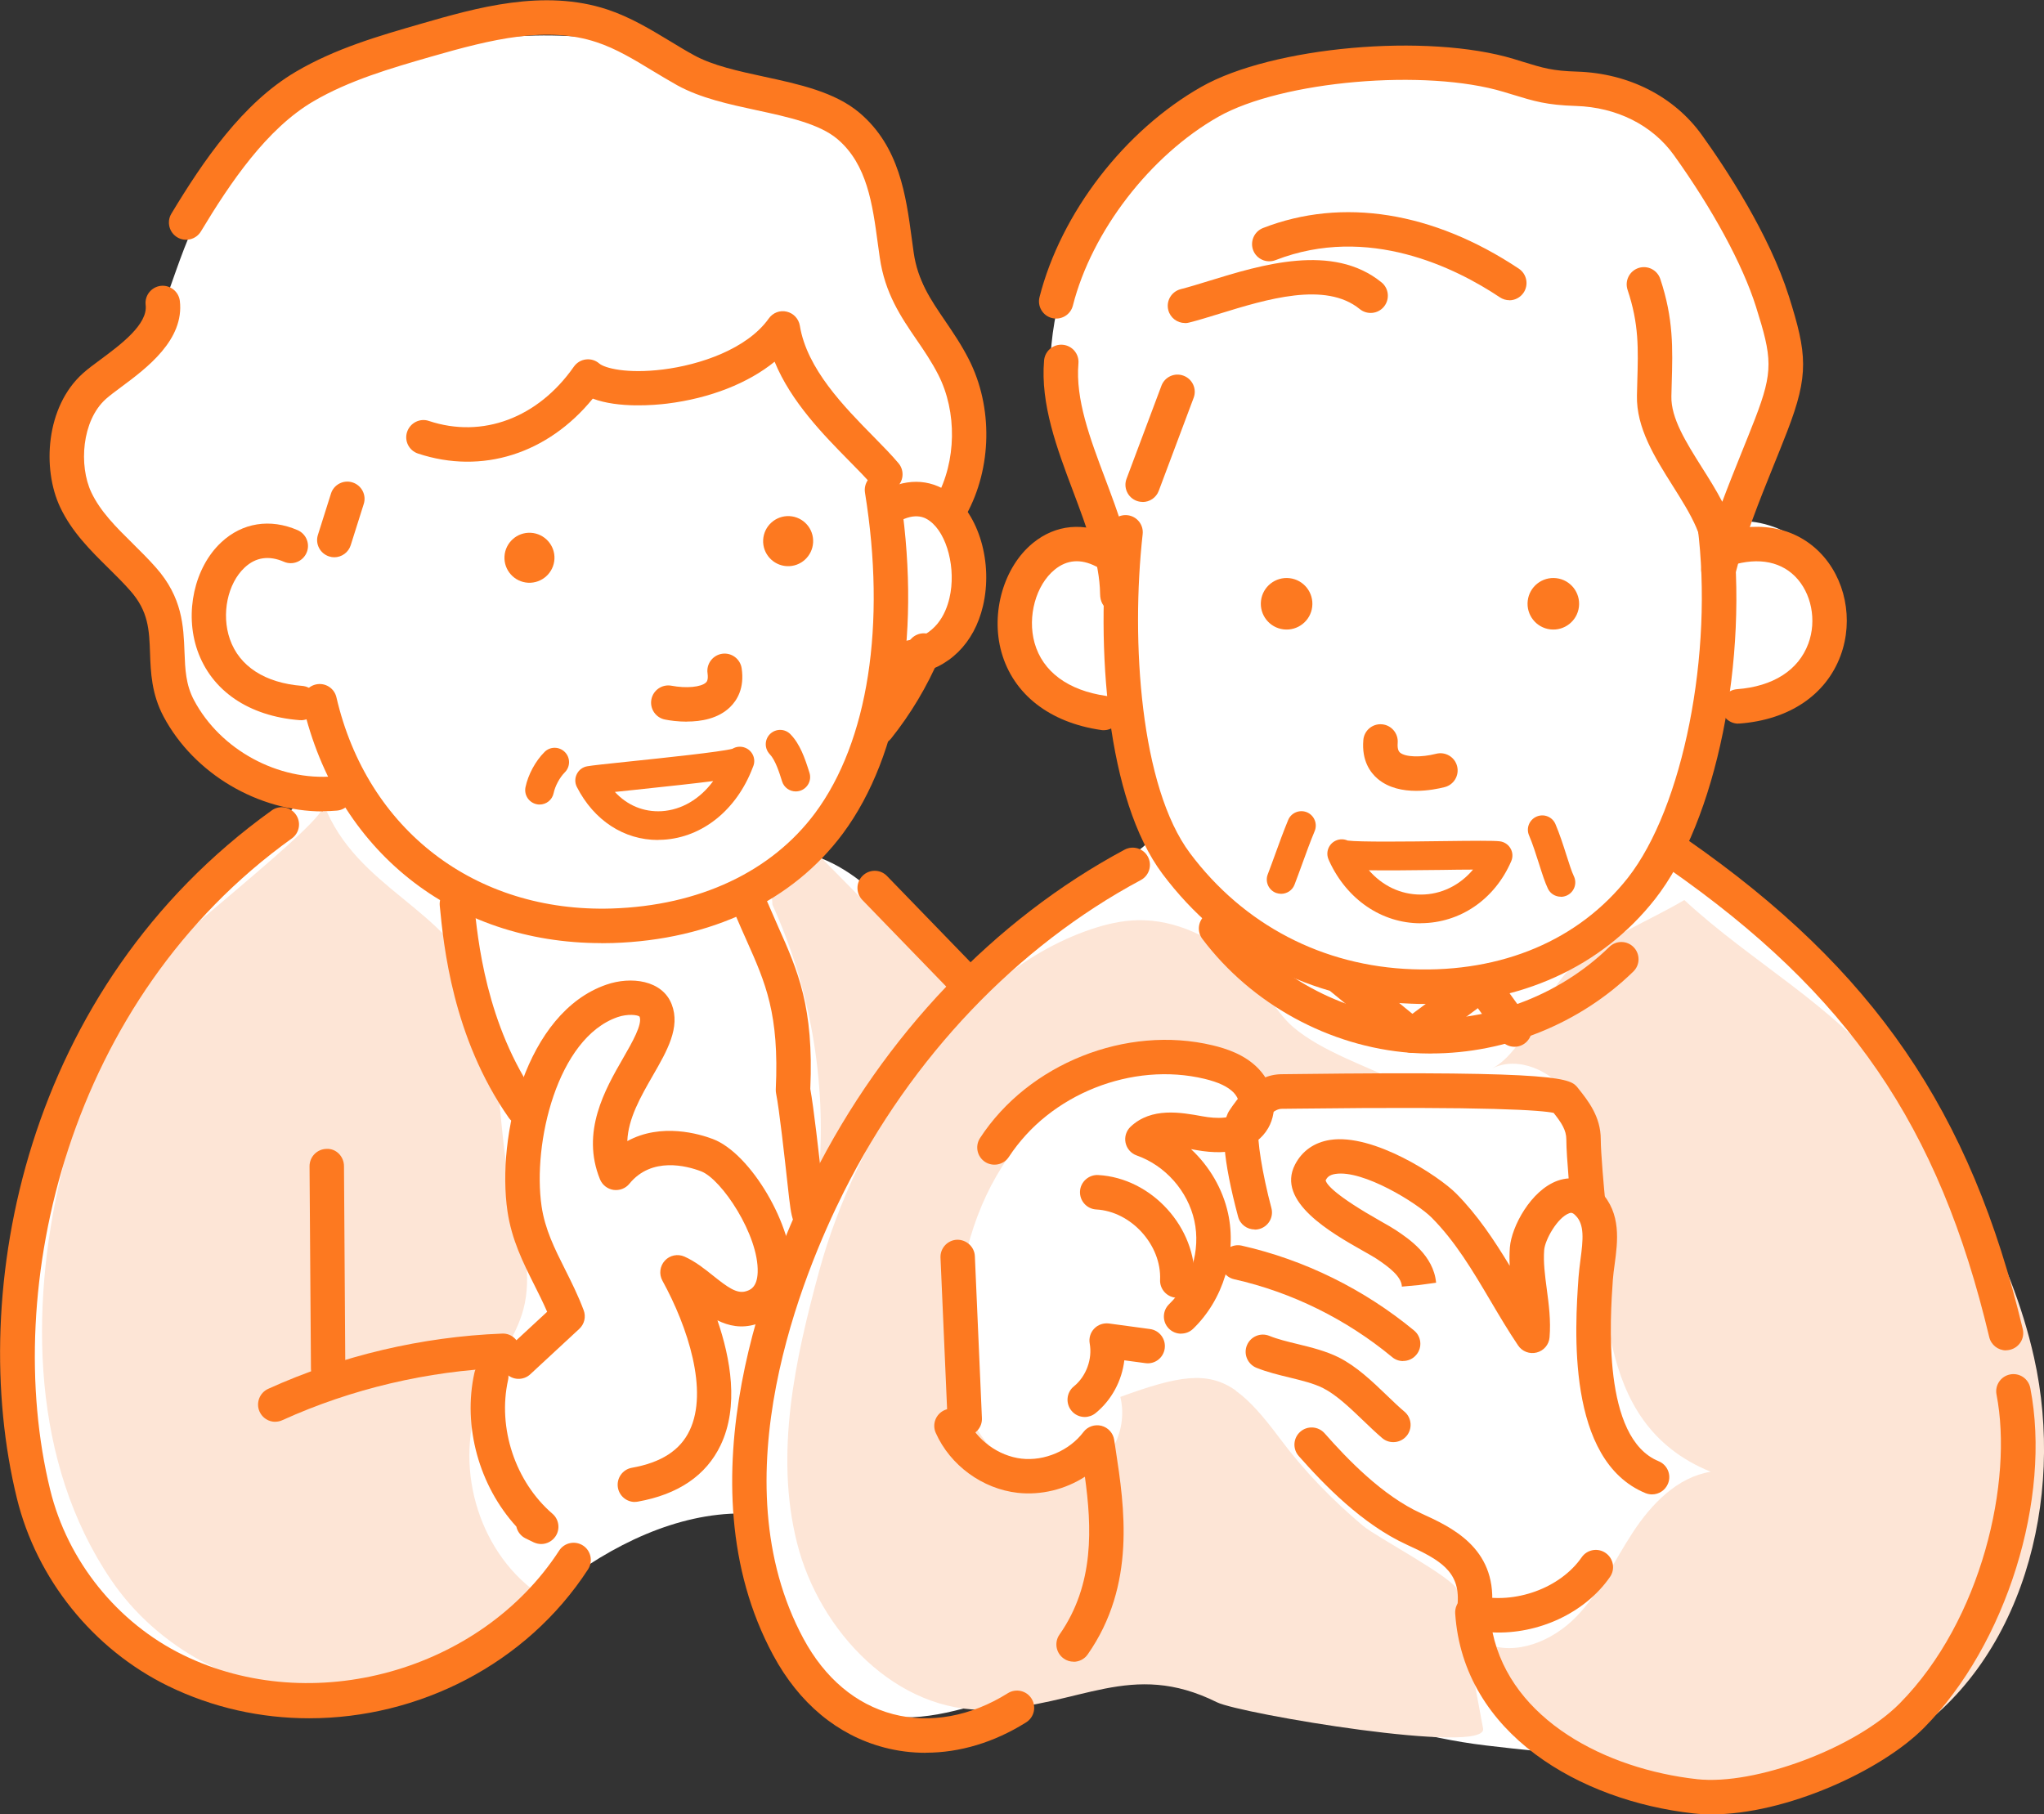
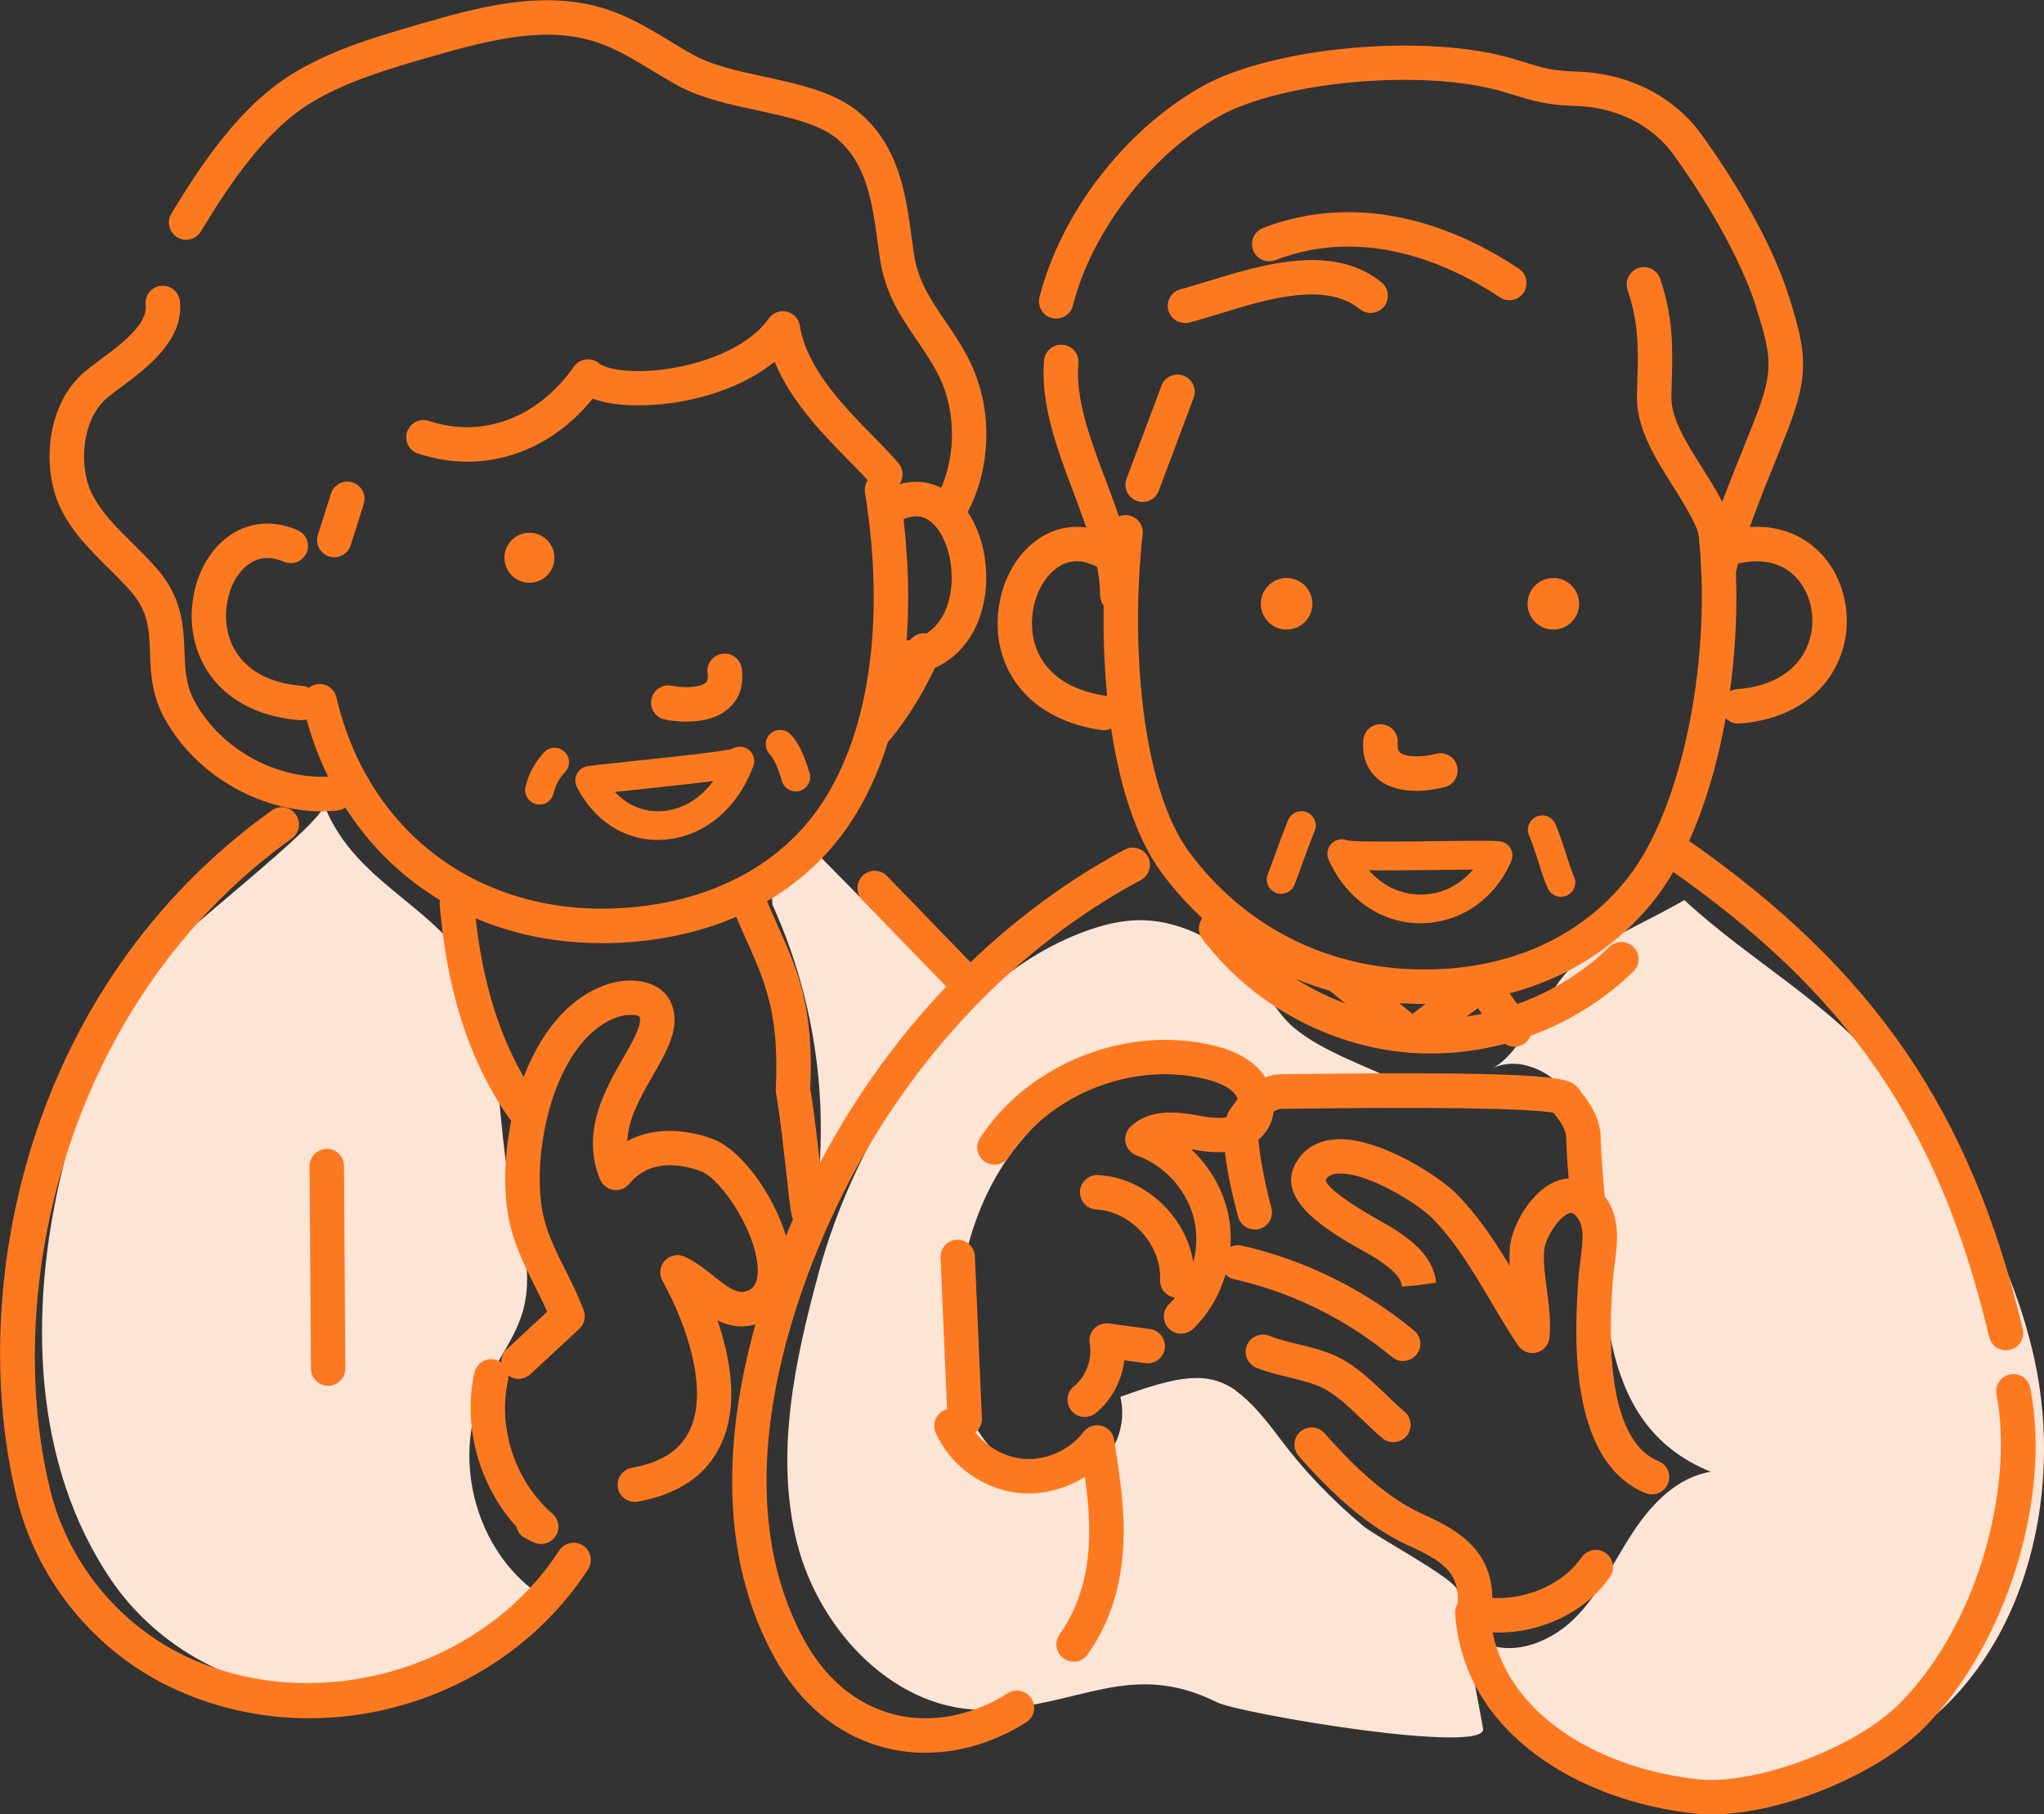
<svg xmlns="http://www.w3.org/2000/svg" id="_レイヤー_2" data-name="レイヤー 2" width="246.3" height="218.66" viewBox="0 0 246.3 218.66">
  <rect x="0" y="0" width="246.3" height="218.66" fill="#333333" stroke="none" />
  <defs>
    <style>
      .cls-1 {
        fill: #fd7920;
      }

      .cls-2 {
        fill: #fde5d6;
      }

      .cls-3 {
        fill: #fff;
      }
    </style>
  </defs>
  <g id="_レイヤー_2-2" data-name="レイヤー 2">
    <g>
-       <path class="cls-3" d="M88.45,9.56C69.53-.04,44.71,3.72,29.48,18.49c-6.07,5.89-7.28,11.73-10.25,19.66-1.73,4.61-9.43,9.73-9.76,14.64-.44,6.52,4.95,14.11,8.13,20.33,2.59,5.06,3.22,14.34,7.32,18.3,3.6,3.47,7.2,2.84,11.39,4.88-11.61,12.83-20.6,17.62-26.84,33.76-6.24,16.14-10.64,46.35-.81,60.6,9.82,14.24,30.97,19.69,45.14,9.76,4.94-3.46,10.91-7.54,15.86-10.98,6.87-4.77,14.91-7.89,22.71-6.84-2.06,8.96,2.71,19.03,10.96,23.1,9.45,4.66,22.35-5.03,32.21-4.87,15.6.25,28.1,7.71,43.56,9.53,16.43,1.93,34.5,3.48,48.15-5.87,11.25-7.71,17.07-21.83,16.85-35.46s-5.84-26.74-13.62-37.93c-7.78-11.2-19.64-20.44-29.46-29.9,2.93-5.28,6.1-13.42,4.88-16.67,10.17.41,16.58-6.91,15.28-12.93-1.3-6.01-8.23-10.13-14.13-8.4,10.1-10.17,10.09-27.83,1.84-39.55-2.71-3.85-6.75-8-11.12-10.3-8.94-4.7-20.06-5.29-29.69-5.29-14.55,0-26.1,3.99-34.71,15.72-8.61,11.73-9.49,29.27-.32,40.57-6.72-.97-13.36,5.83-12.23,12.52,1.13,6.7,9.62,10.95,15.66,7.83.69,5.55,1.38,11.1,2.08,16.65-3.82,3.5-17.77,12.53-22.93,20.18-4.16-7.46-10.75-17.19-19.14-18.81,4.91-5.19,9.28-15,12.23-21.45,5.19-2.92,8.45-10.01,6.99-13.59-1.33-3.28,2.14-4.71-1.3-5.52,2.32-.13,1.84-14.02,1.22-16.27-1.93-7.03-5.22-12.09-7.14-19.12-1.73-6.3-4.46-13.63-10.81-15.17l-9.22-2.02Z" />
      <path class="cls-2" d="M62.02,145.48c1.06,4.02,2.11,8.25,1.06,12.27-.91,3.46-3.29,6.33-4.79,9.58-3.74,8.09-1.24,18.59,5.74,24.13-5.88,7.93-15.73,12.76-25.6,12.55-9.87-.21-19.51-5.44-25.05-13.62-9.58-14.12-9.82-32.62-6.04-48.71,1.86-7.93,4.62-16.77,9.18-23.62,2.37-3.56,23.22-19.25,22.49-21.15,3.96,10.26,15.08,12.59,18.53,21.92,3.15,8.5,2.2,17.96,4.49,26.65Z" />
      <path class="cls-2" d="M93.08,109.04c4.53,9.97,6.49,21.1,5.63,32.03,4.49-4.88,8.98-9.77,13.47-14.65,1.56-1.7,3.24-3.82,2.66-6.05-.3-1.17-1.19-2.1-2.04-2.96-4.76-4.83-9.52-9.66-14.29-14.49-1.83,1.69-3.67,3.38-5.5,5.07" />
      <path class="cls-2" d="M186.53,120.25c-2.11,3.32-4.18,7.25-6.73,8.51,3.16-1.55,7.16.29,9.19,3.18,2.03,2.9,2.57,6.56,3.05,10.07,1.75,12.79-.46,29.46,14.1,35.36-4.03.65-7.14,3.88-9.38,7.3-2.24,3.41-3.96,7.22-6.8,10.15-2.84,2.93-7.3,4.83-11.04,3.21,1.54,5.31,5.36,9.91,10.29,12.41,11.05,5.61,29.29,5.92,39.77-.59,14.79-9.2,19.92-29.26,16.12-46.25-2.81-12.57-9.59-23.8-17.44-33.85-6.78-8.67-16.61-13.78-24.7-21.28-4.22,2.49-9.49,4.57-13.25,7.78-1.11.95-2.15,2.41-3.17,4.03Z" />
      <path class="cls-2" d="M148.91,167.61c1.66,1.17,3.29,3.04,5.3,5.73,2.92,3.92,6.31,7.42,10.05,10.56,1.56,1.31,11.09,6.36,11.35,7.75,1.03,5.55,2.06,11.1,3.1,16.66.61,3.26-29.28-1.77-32.07-3.16-10.38-5.16-16.48.48-27.49.9-11.06.43-20.44-9.42-23.12-20.15-2.69-10.74-.23-22.04,2.68-32.72,4.31-15.85,16.16-35.65,32.85-41.22,1.77-.59,3.6-1.01,5.47-1.06,4.69-.12,9.18,2.15,12.67,5.28,2.44,2.19,3.78,5.61,6.15,7.62,3.49,2.96,8.87,4.68,12.95,6.72-.88-.44-6.73,1.65-8.2,1.71-3.2.12-6.45-.36-9.47-1.44-5.81-2.07-8.36-4.89-14.95-2.88-5.5,1.68-11.48,6.99-14.69,11.58-4.09,5.84-5.97,13.04-6.23,20.16-.16,4.41.33,9.02,2.61,12.8,2.29,3.78,6.72,6.51,11.06,5.72,4.54-.82,7.1-5.56,6.07-9.82,7.01-2.56,10.51-3.17,13.93-.76Z" />
      <path class="cls-1" d="M106.69,59.23c-.6,0-1.19-.25-1.6-.75-.7-.84-1.66-1.82-2.78-2.95-3.04-3.09-6.99-7.1-8.97-11.94-3.19,2.59-7.77,4.41-12.95,5.05-1.48.18-5.83.58-8.96-.6-5.42,6.65-13.34,9.18-21.06,6.62-1.09-.36-1.68-1.54-1.31-2.62s1.54-1.68,2.62-1.31c6.46,2.15,13.15-.36,17.47-6.54.34-.48.86-.8,1.44-.87.58-.08,1.17.1,1.61.48.66.57,3.34,1.27,7.68.73,4.45-.55,10.14-2.46,12.76-6.15.49-.69,1.34-1.02,2.16-.82.82.19,1.44.86,1.58,1.69.85,5.2,5.31,9.74,8.89,13.38,1.13,1.15,2.2,2.24,3.01,3.21.73.88.61,2.19-.27,2.92-.39.32-.86.48-1.32.48Z" />
      <path class="cls-1" d="M114.63,63.09c-.34,0-.68-.08-1-.26-1-.55-1.37-1.82-.81-2.82,2.43-4.4,2.53-10.37.24-14.85-.78-1.53-1.71-2.9-2.61-4.21-1.88-2.75-3.82-5.59-4.44-9.92-.08-.57-.16-1.14-.24-1.72-.63-4.67-1.27-9.5-4.85-12.54-2.17-1.85-6.01-2.68-9.72-3.48-3.34-.72-6.8-1.47-9.59-3.01-1-.56-1.98-1.15-2.96-1.74-2.27-1.38-4.42-2.68-6.75-3.45-5.98-1.99-12.58-.39-19.96,1.74-4.85,1.4-9.86,2.85-14.19,5.39-5.61,3.3-9.99,9.77-13.54,15.67-.59.98-1.87,1.3-2.85.71-.98-.59-1.3-1.87-.71-2.85,3.82-6.34,8.58-13.33,14.99-17.1,4.77-2.81,10.04-4.33,15.14-5.8,6.56-1.89,14.73-4.25,22.42-1.7,2.77.92,5.22,2.41,7.59,3.84.94.57,1.87,1.14,2.83,1.66,2.25,1.25,5.4,1.93,8.45,2.59,4.21.91,8.56,1.85,11.53,4.38,4.79,4.08,5.57,9.96,6.27,15.15.08.57.15,1.13.23,1.68.49,3.38,2.01,5.61,3.76,8.18.97,1.43,1.98,2.9,2.88,4.67,2.93,5.74,2.8,13.1-.31,18.74-.38.69-1.09,1.07-1.82,1.07Z" />
      <path class="cls-1" d="M105.76,89.78c-.46,0-.91-.15-1.3-.45-.89-.72-1.04-2.02-.32-2.92,2.13-2.66,3.9-5.63,5.27-8.83.45-1.05,1.67-1.54,2.72-1.09,1.05.45,1.54,1.67,1.09,2.72-1.51,3.54-3.48,6.83-5.84,9.79-.41.51-1.01.78-1.62.78Z" />
      <path class="cls-1" d="M171.66,120.99c-.53,0-1.06,0-1.6-.03-12.09-.42-22.74-5.98-29.98-15.64-6.69-8.93-8.09-27.23-6.51-41.4.13-1.14,1.14-1.95,2.29-1.83,1.14.13,1.96,1.15,1.83,2.29-1.44,12.92-.27,30.47,5.71,38.45,6.47,8.64,15.99,13.6,26.8,13.98,10.83.4,20.06-3.53,25.95-11.01,6.66-8.47,10.35-27.09,8.4-42.38-.14-1.14.66-2.18,1.8-2.32,1.13-.14,2.17.66,2.32,1.8,2.11,16.53-1.87,36.08-9.25,45.47-6.43,8.17-16.25,12.62-27.76,12.62Z" />
      <path class="cls-1" d="M170.65,95.31c-1.58,0-3.31-.33-4.63-1.44-.91-.77-1.95-2.2-1.74-4.68.09-1.14,1.09-2,2.24-1.9,1.14.09,1.99,1.1,1.9,2.24-.07.87.2,1.09.28,1.17.65.55,2.52.61,4.36.14,1.11-.28,2.24.39,2.52,1.5.28,1.11-.39,2.24-1.5,2.52-.75.19-2.03.45-3.43.45Z" />
      <path class="cls-1" d="M133.01,88c-.1,0-.2,0-.3-.02-6.24-.89-10.62-4.32-12.04-9.4-1.32-4.74.28-10.27,3.8-13.14,2.74-2.24,6.19-2.56,9.47-.88,1.02.52,1.43,1.77.9,2.79-.52,1.02-1.77,1.42-2.79.9-1.83-.93-3.49-.8-4.96.4-2.27,1.85-3.31,5.64-2.43,8.82.97,3.47,4.03,5.74,8.63,6.4,1.13.16,1.92,1.21,1.76,2.35-.15,1.03-1.04,1.78-2.05,1.78Z" />
      <path class="cls-1" d="M209.46,87.21c-1.07,0-1.98-.83-2.07-1.92-.09-1.14.77-2.14,1.91-2.23,4.35-.33,7.41-2.28,8.6-5.49,1.04-2.79.38-6.12-1.59-8.1-1.96-1.97-4.93-2.36-8.35-1.1-1.07.4-2.27-.15-2.67-1.23-.4-1.08.15-2.27,1.23-2.67,4.95-1.83,9.59-1.08,12.72,2.06,3.13,3.14,4.15,8.15,2.55,12.48-1.76,4.75-6.2,7.74-12.18,8.19-.05,0-.11,0-.16,0Z" />
      <path class="cls-1" d="M109.73,81.3c-.99,0-1.87-.71-2.04-1.73-.19-1.13.57-2.2,1.7-2.39,3.29-.56,4.55-3.09,5.02-5.11.82-3.49-.27-7.75-2.38-9.29-.4-.29-1.63-1.19-3.93.19-.98.59-2.26.27-2.85-.71-.59-.98-.27-2.26.71-2.85,3-1.8,6.02-1.79,8.51.02,3.49,2.55,5.2,8.39,3.98,13.59-1.06,4.52-4.11,7.53-8.37,8.25-.12.02-.24.03-.35.03Z" />
      <path class="cls-1" d="M72.46,113.66c-17.85,0-31.88-11.13-35.96-28.68-.26-1.12.44-2.23,1.55-2.49,1.12-.26,2.23.43,2.49,1.55,3.71,15.98,16.74,25.95,33.16,25.45,10.55-.33,19.26-4.43,24.53-11.52,6.39-8.62,8.57-22.69,6-38.6-.18-1.13.59-2.2,1.72-2.38,1.13-.18,2.2.59,2.38,1.72,2.76,17.01.29,32.22-6.76,41.74-6.04,8.14-15.89,12.82-27.73,13.2-.46.01-.92.02-1.38.02Z" />
      <path class="cls-1" d="M82.76,86.97c-1.06,0-2.01-.13-2.61-.25-1.13-.21-1.87-1.3-1.66-2.42.21-1.13,1.3-1.87,2.42-1.66,1.79.34,3.58.17,4.16-.39.08-.07.3-.29.19-1.1-.17-1.13.62-2.19,1.75-2.36,1.14-.17,2.19.62,2.36,1.75.36,2.41-.57,3.88-1.41,4.69-1.43,1.38-3.47,1.73-5.2,1.73Z" />
      <path class="cls-1" d="M36.26,86.79c-.05,0-.11,0-.16,0-6.13-.48-10.61-3.54-12.31-8.4-1.58-4.53-.37-10.02,2.88-13.04,2.53-2.36,5.88-2.89,9.19-1.46,1.05.46,1.54,1.68,1.08,2.73-.46,1.05-1.68,1.54-2.73,1.08-1.8-.78-3.39-.55-4.72.69-2.07,1.92-2.84,5.63-1.79,8.64,1.14,3.28,4.24,5.28,8.71,5.63,1.14.09,2,1.09,1.91,2.23-.09,1.09-.99,1.91-2.07,1.91Z" />
      <path class="cls-1" d="M171.18,111.27c-4.68,0-8.87-2.86-11-7.48-.03-.07-.06-.13-.09-.21h0s0,0,0,0c-.38-.87.01-1.89.89-2.28.47-.21.98-.19,1.41,0,1.35.19,7.52.12,11.26.07,4-.05,6.3-.07,7.06.02.54.06,1.03.38,1.3.85.28.47.31,1.05.09,1.55-1.98,4.59-6.15,7.45-10.89,7.47h-.04ZM164.95,104.88c1.63,1.87,3.82,2.93,6.24,2.93h.03c2.45,0,4.69-1.12,6.28-3.01-1.16,0-2.51.02-3.79.04-4.03.05-6.82.07-8.75.04Z" />
      <path class="cls-1" d="M79.28,101.23c-4.09,0-7.71-2.35-9.77-6.39-.25-.49-.25-1.07,0-1.56.24-.49.71-.84,1.25-.93.61-.11,2.31-.29,5.27-.6,3.82-.4,10.81-1.13,12.23-1.51.43-.26.98-.33,1.49-.14.9.33,1.36,1.32,1.03,2.21-.03.07-.05.14-.08.2-1.93,5.08-6.04,8.41-10.77,8.69-.22.01-.44.02-.65.02ZM74.09,95.44c1.5,1.62,3.46,2.44,5.64,2.32,2.41-.15,4.62-1.47,6.21-3.63-2.07.27-5.1.6-9.55,1.07-.8.08-1.59.17-2.3.24Z" />
      <path class="cls-1" d="M38.91,97.79c-7.8,0-15.52-4.53-19.2-11.43-1.45-2.73-1.55-5.34-1.63-7.64-.1-2.83-.19-5.06-2.4-7.55-.8-.91-1.67-1.77-2.59-2.68-2.19-2.16-4.45-4.4-5.85-7.38-2.17-4.61-1.74-12.08,2.74-16.11.59-.53,1.35-1.1,2.16-1.69,2.4-1.78,5.69-4.23,5.41-6.55-.14-1.14.68-2.17,1.81-2.31,1.14-.13,2.17.68,2.31,1.81.56,4.71-4.02,8.12-7.05,10.37-.73.54-1.41,1.05-1.86,1.45-2.92,2.62-3.27,8.04-1.76,11.25,1.09,2.31,2.99,4.2,5.01,6.19.93.92,1.89,1.87,2.78,2.88,3.2,3.61,3.32,7.08,3.44,10.15.08,2.12.15,3.96,1.15,5.84,3.18,5.98,10.13,9.75,16.86,9.17,1.13-.09,2.15.75,2.24,1.89.1,1.14-.75,2.15-1.89,2.24-.56.05-1.12.07-1.68.07Z" />
      <path class="cls-1" d="M134.63,73.8c-.34,0-.69-.09-1-.26-.7-.39-1.06-1.04-1.07-1.95-.05-3.87-1.61-8.01-3.26-12.4-1.94-5.15-3.94-10.48-3.49-15.75.1-1.14,1.1-1.99,2.25-1.89,1.14.1,1.99,1.1,1.89,2.25-.37,4.33,1.38,8.99,3.24,13.93,1.53,4.08,3.12,8.29,3.45,12.45.04.14.06.29.06.45.04,1.24.07,2.22-.99,2.87-.33.2-.71.31-1.09.31Z" />
      <path class="cls-1" d="M207.08,70.74c-.17,0-.34-.02-.51-.06-1.11-.28-1.79-1.4-1.51-2.51.72-2.92-1.33-6.18-3.51-9.64-2.16-3.43-4.39-6.98-4.3-10.87l.04-1.6c.12-4.07.21-7.01-1.17-11.13-.36-1.09.22-2.26,1.31-2.63,1.09-.36,2.26.22,2.63,1.31,1.61,4.82,1.5,8.41,1.38,12.57l-.04,1.58c-.06,2.63,1.75,5.51,3.67,8.56.86,1.36,1.73,2.74,2.46,4.15.74-1.98,1.53-3.94,2.3-5.86.56-1.39,1.12-2.77,1.65-4.14,2.23-5.78,2.06-7.34.11-13.52-1.6-5.07-5.21-11.73-9.89-18.26-2.59-3.61-6.89-5.77-11.8-5.92-3.54-.11-5.02-.57-7.7-1.39l-.99-.3c-9.41-2.85-26.76-1.34-34.4,2.99-8.21,4.66-15.25,13.8-17.53,22.76-.28,1.11-1.41,1.78-2.52,1.5-1.11-.28-1.78-1.41-1.5-2.52,2.58-10.14,10.24-20.09,19.51-25.35,8.56-4.85,27.2-6.51,37.65-3.35l1,.31c2.57.79,3.63,1.12,6.62,1.21,6.21.2,11.69,2.98,15.04,7.65,2.9,4.04,8.11,11.94,10.48,19.43,2.18,6.91,2.45,9.41-.2,16.27-.54,1.39-1.1,2.79-1.67,4.19-1.72,4.26-3.49,8.66-4.59,13.02-.24.94-1.08,1.57-2.01,1.57Z" />
      <path class="cls-1" d="M181.88,36.18c-.39,0-.79-.11-1.15-.35-5.3-3.54-15.87-8.82-27.03-4.48-1.07.41-2.27-.11-2.69-1.18-.41-1.07.12-2.27,1.18-2.69,9.56-3.72,20.51-1.97,30.83,4.9.95.64,1.21,1.92.58,2.88-.4.6-1.06.93-1.73.93Z" />
      <path class="cls-1" d="M142.79,38.93c-.92,0-1.77-.62-2.01-1.55-.29-1.11.38-2.24,1.49-2.53,1.02-.26,2.19-.62,3.42-1,6.3-1.94,14.92-4.59,20.78.18.89.72,1.02,2.03.3,2.92-.72.89-2.03,1.02-2.92.3-4.13-3.37-11.23-1.19-16.94.57-1.28.39-2.49.77-3.6,1.05-.18.05-.35.07-.52.07Z" />
      <path class="cls-1" d="M137.69,60.49c-.24,0-.49-.04-.73-.13-1.07-.4-1.62-1.6-1.21-2.67l4.2-11.2c.4-1.07,1.59-1.62,2.67-1.21,1.07.4,1.62,1.6,1.21,2.67l-4.2,11.2c-.31.83-1.1,1.35-1.94,1.35Z" />
      <path class="cls-1" d="M111.54,211.24c-1.69,0-3.37-.21-5-.64-5.63-1.48-10.26-5.34-13.38-11.14-11.28-20.94-.4-47.31,4.81-57.68,8.53-17,21.86-30.98,37.54-39.38,1.01-.54,2.27-.16,2.81.85.54,1.01.16,2.27-.85,2.81-14.93,7.99-27.64,21.34-35.79,37.58-4.91,9.79-15.22,34.63-4.86,53.85,2.57,4.76,6.3,7.91,10.79,9.09,4.46,1.17,9.37.28,13.83-2.52.97-.61,2.25-.32,2.86.65.61.97.32,2.25-.65,2.86-3.85,2.42-8.01,3.66-12.09,3.66Z" />
      <path class="cls-1" d="M241.72,162.74c-.94,0-1.79-.64-2.02-1.6-6.06-25.48-16.92-41.33-38.73-56.52-.94-.65-1.17-1.95-.52-2.89.65-.94,1.95-1.17,2.89-.52,22.45,15.64,34.15,32.72,40.4,58.96.27,1.12-.42,2.23-1.54,2.5-.16.04-.32.06-.48.06Z" />
      <path class="cls-1" d="M206.25,218.66c-.76,0-1.5-.04-2.22-.12-13.57-1.51-27.71-9.54-28.68-24.09-.04-.66.23-1.3.73-1.72.5-.43,1.17-.59,1.82-.44,4.65,1.09,10.11-.89,12.69-4.61.65-.94,1.95-1.18,2.89-.52.94.65,1.18,1.95.52,2.89-3.02,4.36-8.65,6.93-14.15,6.68,2.24,10.56,13.65,16.47,24.65,17.69,7.01.77,19.12-3.76,24.44-9.16,9.87-10.01,13.67-26.77,11.64-37.19-.22-1.12.51-2.21,1.64-2.43,1.12-.22,2.21.51,2.43,1.64,2.59,13.31-2.89,30.89-12.76,40.9-5.2,5.27-16.74,10.48-25.63,10.48Z" />
      <path class="cls-1" d="M142.32,160.73c-.54,0-1.08-.21-1.49-.63-.8-.82-.77-2.14.05-2.93,2.62-2.54,3.82-6.48,3.04-10.05-.78-3.57-3.51-6.66-6.95-7.87-.68-.24-1.19-.82-1.34-1.53-.15-.71.08-1.44.61-1.94,2.52-2.37,6.06-1.72,8.65-1.25,1.73.32,3.78.32,4.33-.64.32-.56.07-1.55-.56-2.21-.7-.72-1.81-1.25-3.5-1.66-8.76-2.1-18.68,1.86-23.59,9.4-.62.96-1.91,1.23-2.87.61-.96-.63-1.23-1.91-.61-2.87,5.84-8.97,17.63-13.67,28.04-11.18,1.57.38,3.86,1.08,5.52,2.82,1.95,2.03,2.42,4.97,1.17,7.15-1.43,2.47-4.51,3.41-8.68,2.65-.2-.04-.41-.08-.62-.11,2.21,2.06,3.81,4.78,4.46,7.73,1.08,4.94-.57,10.41-4.21,13.92-.4.39-.92.58-1.44.58Z" />
      <path class="cls-1" d="M141.87,156.4s-.06,0-.09,0c-1.15-.05-2.04-1.02-1.99-2.16.18-4.2-3.49-8.25-7.69-8.48-1.14-.06-2.02-1.04-1.96-2.19.06-1.14,1.06-2.02,2.19-1.96,6.46.36,11.88,6.34,11.61,12.8-.05,1.11-.97,1.99-2.07,1.99Z" />
      <path class="cls-1" d="M151.19,148.17c-.92,0-1.76-.61-2-1.54-1.82-6.81-2.17-11.11-1.06-12.78.88-1.31,2.93-4.39,6.34-4.39.23,0,.85,0,1.76-.02,32.25-.4,33.01.56,33.9,1.67,1.23,1.54,2.76,3.45,2.76,6.2,0,1.57.39,5.97.55,7.53.11,1.14-.72,2.16-1.86,2.27-1.13.11-2.15-.72-2.27-1.86-.02-.24-.57-5.83-.57-7.93,0-1.11-.57-1.99-1.53-3.2-1.45-.3-7.35-.8-30.93-.51-.94.01-1.57.02-1.81.02-.81,0-1.68.75-2.81,2.42-.24,1.11.46,5.48,1.54,9.53.3,1.11-.36,2.24-1.47,2.54-.18.05-.36.07-.54.07Z" />
      <path class="cls-1" d="M199.08,180.1c-.26,0-.53-.05-.79-.15-9.6-3.94-8.5-19.98-8.08-26.02.05-.66.14-1.36.23-2.08.34-2.52.49-4.26-.57-5.35-.41-.42-.6-.35-.79-.28-1.39.5-2.91,3.17-3.01,4.44-.11,1.45.09,3.01.31,4.66.25,1.88.51,3.81.34,5.85-.07.88-.69,1.61-1.55,1.83-.85.22-1.75-.12-2.24-.85-1.18-1.75-2.27-3.59-3.32-5.37-2.18-3.69-4.25-7.17-7.09-10.03-1.76-1.77-8.28-5.8-11.61-5.27-.74.11-1,.43-1.17.76.09.53,1.3,1.92,6.66,4.95.76.43,1.39.79,1.78,1.05,1.59,1.06,4.56,3.05,4.87,6.35l-2.06.28-2.07.19s0-.09,0-.09c-.11-1.16-1.53-2.26-3.05-3.27-.33-.22-.87-.52-1.52-.89-3.97-2.24-10.6-6-8.3-10.46.85-1.64,2.31-2.67,4.22-2.97,5.24-.81,13.1,4.35,15.19,6.45,2.6,2.62,4.61,5.67,6.46,8.72-.04-.74-.04-1.48.02-2.23.2-2.5,2.53-6.86,5.74-8.02,1.85-.66,3.73-.19,5.18,1.3,2.54,2.63,2.07,6.05,1.7,8.8-.08.62-.17,1.23-.21,1.81-.33,4.72-1.32,19.09,5.51,21.89,1.06.43,1.57,1.65,1.13,2.71-.33.8-1.1,1.29-1.92,1.29Z" />
      <path class="cls-1" d="M169.07,164.03c-.47,0-.94-.16-1.32-.48-5.52-4.57-12.1-7.82-19.03-9.38-1.12-.25-1.82-1.36-1.57-2.48.25-1.12,1.36-1.82,2.48-1.57,7.56,1.71,14.74,5.25,20.77,10.23.88.73,1.01,2.04.27,2.92-.41.5-1,.75-1.6.75Z" />
      <path class="cls-1" d="M167.89,173.8c-.48,0-.96-.16-1.35-.5-.75-.64-1.52-1.38-2.26-2.09-1.59-1.52-3.23-3.1-4.83-3.91-1.14-.58-2.57-.92-4.07-1.29-1.32-.32-2.69-.65-3.98-1.17-1.06-.43-1.58-1.64-1.15-2.7.43-1.06,1.63-1.58,2.7-1.15,1.01.41,2.17.69,3.41.99,1.67.41,3.39.83,4.96,1.61,2.16,1.09,4.03,2.88,5.84,4.62.73.7,1.42,1.37,2.09,1.93.87.74.97,2.06.23,2.93-.41.48-.99.73-1.58.73Z" />
      <path class="cls-1" d="M177.73,195.38s-.1,0-.15,0c-1.14-.08-2.01-1.07-1.93-2.21.26-3.8-2.13-5.18-6.11-7-5.41-2.47-10.03-7.28-13.04-10.69-.76-.86-.68-2.17.18-2.93.86-.76,2.17-.67,2.93.18,2.75,3.12,6.96,7.52,11.65,9.66,3.59,1.64,9.01,4.11,8.53,11.06-.08,1.09-.99,1.93-2.07,1.93Z" />
      <path class="cls-1" d="M116.25,173.07c-1.1,0-2.02-.87-2.07-1.98l-.85-19.52c-.05-1.14.84-2.11,1.98-2.16,1.13-.03,2.11.84,2.16,1.98l.85,19.52c.05,1.15-.84,2.11-1.98,2.16-.03,0-.06,0-.09,0Z" />
      <path class="cls-1" d="M129.37,200.26c-.41,0-.83-.12-1.19-.38-.94-.66-1.17-1.95-.51-2.89,4.26-6.08,3.88-13.02,3.06-19.02-2.38,1.53-5.27,2.25-8.1,1.94-4.25-.48-8.13-3.31-9.87-7.22-.47-1.05,0-2.27,1.04-2.74,1.05-.47,2.27,0,2.74,1.05,1.14,2.55,3.78,4.47,6.55,4.79,2.78.32,5.77-.97,7.46-3.2.5-.67,1.36-.96,2.17-.76.81.21,1.42.88,1.54,1.71l.18,1.18c1.05,6.88,2.48,16.3-3.37,24.66-.4.58-1.05.89-1.7.89Z" />
      <path class="cls-1" d="M130.71,170.77c-.6,0-1.2-.26-1.61-.77-.72-.89-.59-2.2.3-2.92,1.48-1.2,2.25-3.28,1.91-5.16-.12-.65.08-1.32.54-1.8.46-.48,1.12-.7,1.78-.62l4.94.67c1.14.15,1.93,1.2,1.78,2.33-.15,1.14-1.19,1.94-2.33,1.78l-2.54-.34c-.29,2.45-1.52,4.78-3.46,6.36-.38.31-.85.47-1.31.47Z" />
      <g>
        <path class="cls-1" d="M158.12,73.13c-.2,1.7-1.74,2.92-3.45,2.72-1.7-.2-2.92-1.74-2.72-3.45.2-1.7,1.74-2.92,3.45-2.72,1.7.2,2.92,1.74,2.72,3.45Z" />
        <path class="cls-1" d="M190.26,73.13c-.2,1.7-1.74,2.92-3.45,2.72-1.7-.2-2.92-1.74-2.72-3.45.2-1.7,1.74-2.92,3.45-2.72,1.7.2,2.92,1.74,2.72,3.45Z" />
      </g>
      <path class="cls-1" d="M66.81,67.37c-.09,1.67-1.51,2.94-3.17,2.86-1.66-.09-2.94-1.51-2.85-3.17.09-1.66,1.51-2.94,3.17-2.85,1.66.09,2.94,1.51,2.85,3.17Z" />
-       <path class="cls-1" d="M97.98,65.37c-.09,1.67-1.51,2.95-3.17,2.86-1.66-.09-2.94-1.51-2.85-3.17.09-1.67,1.51-2.94,3.17-2.86,1.67.09,2.94,1.51,2.85,3.17Z" />
      <path class="cls-1" d="M95.89,95.38c-.74,0-1.42-.47-1.65-1.21-.34-1.09-.81-2.57-1.48-3.27-.66-.69-.65-1.78.04-2.45.69-.66,1.78-.65,2.45.04,1.15,1.18,1.74,2.87,2.29,4.64.29.91-.22,1.88-1.13,2.17-.17.05-.35.08-.52.08Z" />
      <path class="cls-1" d="M65.02,96.96c-.12,0-.24-.01-.36-.04-.93-.2-1.53-1.11-1.34-2.05.32-1.52,1.2-3.15,2.29-4.24.67-.68,1.77-.68,2.45,0,.68.67.68,1.77,0,2.45-.62.62-1.17,1.65-1.35,2.51-.17.82-.89,1.37-1.69,1.37Z" />
      <path class="cls-1" d="M154.38,107.72c-.2,0-.41-.04-.62-.11-.89-.34-1.34-1.34-1-2.23.3-.78.59-1.58.88-2.38.49-1.36,1-2.76,1.58-4.17.36-.88,1.37-1.3,2.26-.94.88.37,1.3,1.38.94,2.26-.56,1.34-1.05,2.71-1.53,4.03-.3.82-.59,1.63-.9,2.43-.26.69-.92,1.11-1.62,1.11Z" />
      <path class="cls-1" d="M188.08,108.07c-.65,0-1.27-.36-1.56-.98-.36-.75-.69-1.79-1.07-2.99-.36-1.12-.76-2.4-1.2-3.42-.38-.88.03-1.89.91-2.27.88-.38,1.9.03,2.27.91.5,1.17.94,2.53,1.32,3.73.33,1.04.64,2.01.9,2.55.41.86.05,1.89-.82,2.31-.24.11-.49.17-.74.17Z" />
      <path class="cls-1" d="M40.29,67.16c-.21,0-.42-.03-.63-.1-1.09-.35-1.7-1.51-1.35-2.6l1.57-4.97c.34-1.09,1.51-1.7,2.6-1.35,1.09.35,1.7,1.51,1.35,2.6l-1.57,4.97c-.28.88-1.1,1.45-1.98,1.45Z" />
      <path class="cls-1" d="M116.51,120.56c-.54,0-1.08-.21-1.49-.63l-11.11-11.47c-.8-.82-.78-2.14.05-2.93.82-.8,2.14-.78,2.93.05l11.11,11.47c.8.82.78,2.14-.05,2.93-.4.39-.92.59-1.44.59Z" />
      <path class="cls-1" d="M37.26,207.08c-5.8,0-11.62-1.26-17.02-3.9-9.02-4.42-15.83-12.88-18.21-22.63-6.1-24.93.91-61.5,30.71-82.88.93-.67,2.23-.46,2.9.48.67.93.46,2.23-.48,2.9C8.17,120.39.09,155.19,6.05,179.56c2.1,8.57,8.08,16.01,16.01,19.89,15.54,7.61,35.87,1.97,45.32-12.58.62-.96,1.91-1.23,2.87-.61.96.62,1.23,1.91.61,2.87-7.45,11.47-20.45,17.95-33.6,17.95Z" />
      <path class="cls-1" d="M39.54,167.01c-1.14,0-2.07-.92-2.07-2.06l-.17-24.4c0-1.15.92-2.08,2.06-2.09,1.15-.06,2.08.92,2.09,2.06l.16,24.4c0,1.15-.92,2.08-2.06,2.09h-.01Z" />
-       <path class="cls-1" d="M33.17,171.35c-.79,0-1.54-.45-1.89-1.22-.47-1.04-.01-2.27,1.03-2.75,8.79-3.99,18.54-6.29,28.19-6.66,1.16-.06,2.11.85,2.15,1.99.04,1.15-.85,2.11-1.99,2.15-9.12.35-18.32,2.52-26.63,6.29-.28.13-.57.19-.86.19Z" />
      <path class="cls-1" d="M76.5,181.01c-.99,0-1.86-.71-2.04-1.71-.2-1.13.55-2.21,1.68-2.41,3.54-.63,5.82-2.1,6.96-4.5,2.28-4.77-.2-12.45-3.28-18.05-.43-.78-.31-1.75.29-2.41.6-.66,1.56-.85,2.37-.49,1.29.58,2.39,1.45,3.45,2.3,1.73,1.38,2.85,2.21,3.95,1.88.44-.13,1.36-.41,1.42-2.29.15-4.45-4.34-11.23-6.82-12.17-1.73-.66-5.96-1.79-8.64,1.5-.46.57-1.19.84-1.92.74-.72-.11-1.34-.59-1.62-1.27-2.33-5.72.62-10.85,2.78-14.6,1.1-1.91,2.35-4.09,1.99-5.01-.21-.22-1.46-.36-2.66.06-7.25,2.52-10.26,15.18-9.15,22.79.41,2.79,1.58,5.12,2.82,7.59.77,1.54,1.57,3.13,2.25,4.94.3.79.09,1.68-.53,2.25l-5.9,5.47c-.84.78-2.15.73-2.93-.11-.78-.84-.73-2.15.11-2.93l4.85-4.49c-.49-1.13-1.03-2.21-1.56-3.26-1.33-2.66-2.71-5.4-3.22-8.85-1.32-9.01,2.16-23.93,11.9-27.31,2.98-1.04,6.76-.56,7.89,2.37,1.07,2.77-.55,5.59-2.27,8.57-1.47,2.56-2.98,5.19-3.08,7.91,4.1-2.25,8.73-.85,10.31-.25,4.57,1.73,9.72,10.51,9.53,16.2-.1,3.08-1.69,5.3-4.36,6.12-1.74.53-3.27.2-4.62-.47,1.57,4.57,2.62,10.37.38,15.05-1.74,3.64-5.1,5.93-9.98,6.8-.12.02-.25.03-.37.03Z" />
      <path class="cls-1" d="M97.38,148.1s-.05,0-.07,0c-1.82-.06-1.9-.75-2.39-5.21-.38-3.45-1.02-9.22-1.4-11.1-.03-.17-.05-.34-.04-.51.43-9.09-1.23-12.81-3.53-17.97-.42-.94-.86-1.93-1.31-2.99-.44-1.06.05-2.27,1.11-2.72,1.06-.45,2.27.05,2.72,1.11.44,1.03.86,1.99,1.27,2.91,2.42,5.42,4.33,9.71,3.9,19.61.41,2.24,1.01,7.6,1.41,11.2.15,1.31.3,2.66.35,3.09.07.28.08.58.03.88-.18.99-1.05,1.71-2.04,1.71Z" />
      <path class="cls-1" d="M63,135.59c-.65,0-1.3-.31-1.7-.89-6.77-9.69-7.85-20.8-8.31-25.55-.11-1.14.72-2.16,1.86-2.27,1.13-.11,2.16.72,2.27,1.86.43,4.42,1.44,14.77,7.59,23.57.66.94.43,2.23-.51,2.89-.36.25-.78.37-1.19.37Z" />
      <path class="cls-1" d="M65.22,186.08c-.3,0-.61-.07-.9-.2l-.97-.47c-.6-.29-1-.83-1.13-1.43-4.47-4.9-6.49-12.08-5.05-18.55.25-1.12,1.35-1.83,2.47-1.58,1.12.25,1.83,1.35,1.58,2.47-1.28,5.77.87,12.25,5.35,16.11.79.68.95,1.84.38,2.71-.4.6-1.06.94-1.74.94Z" />
      <path class="cls-1" d="M172.48,126.97c-.84,0-1.68-.03-2.52-.09-9.8-.74-19.17-5.88-25.08-13.73-.69-.92-.51-2.22.41-2.91.92-.69,2.21-.51,2.91.41,5.2,6.91,13.45,11.43,22.07,12.08,8.62.65,17.46-2.56,23.65-8.61.82-.8,2.13-.79,2.93.03.8.82.79,2.13-.03,2.93-6.42,6.28-15.37,9.88-24.35,9.88Z" />
      <path class="cls-1" d="M170.12,126.88c-.47,0-.93-.16-1.31-.47l-8.37-6.84c-.89-.73-1.02-2.03-.29-2.92.73-.89,2.03-1.02,2.92-.29l7.12,5.82,7.1-5.27c.45-.33,1.01-.47,1.55-.38.55.08,1.04.39,1.37.84l3.97,5.49c.67.93.46,2.23-.47,2.9-.93.67-2.22.46-2.9-.47l-2.73-3.79-6.71,4.98c-.37.27-.8.41-1.24.41Z" />
    </g>
  </g>
</svg>